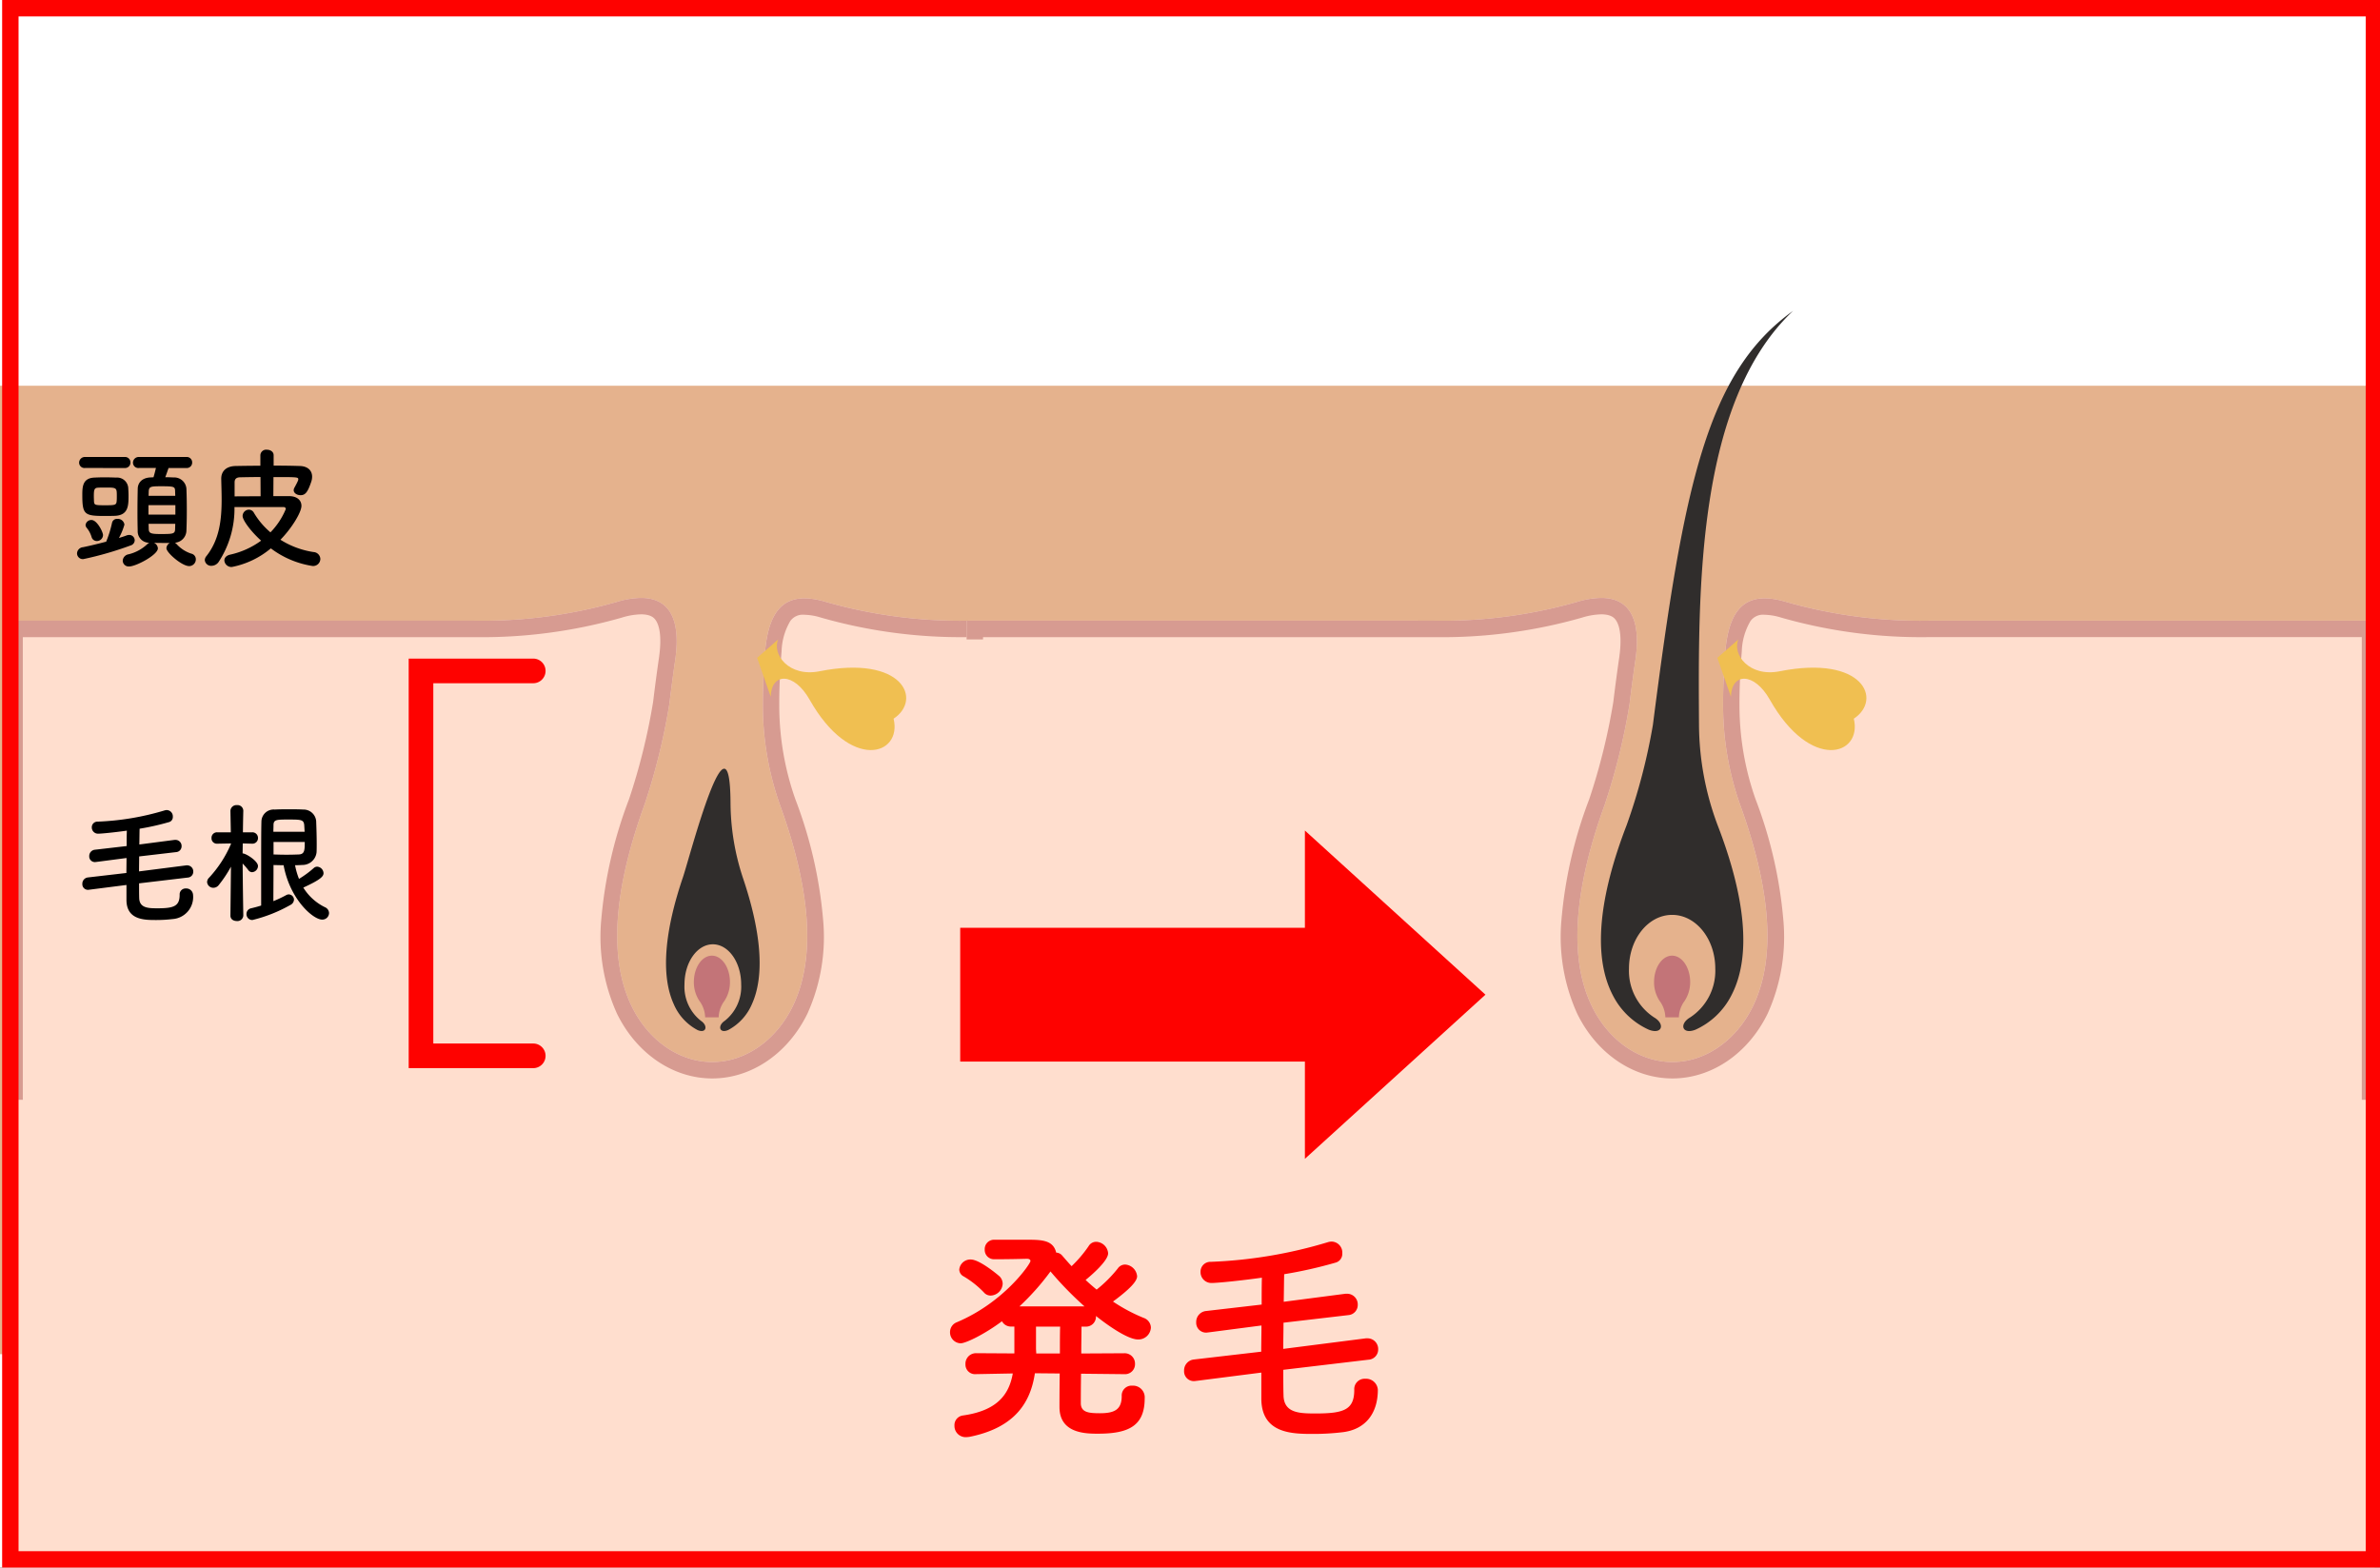
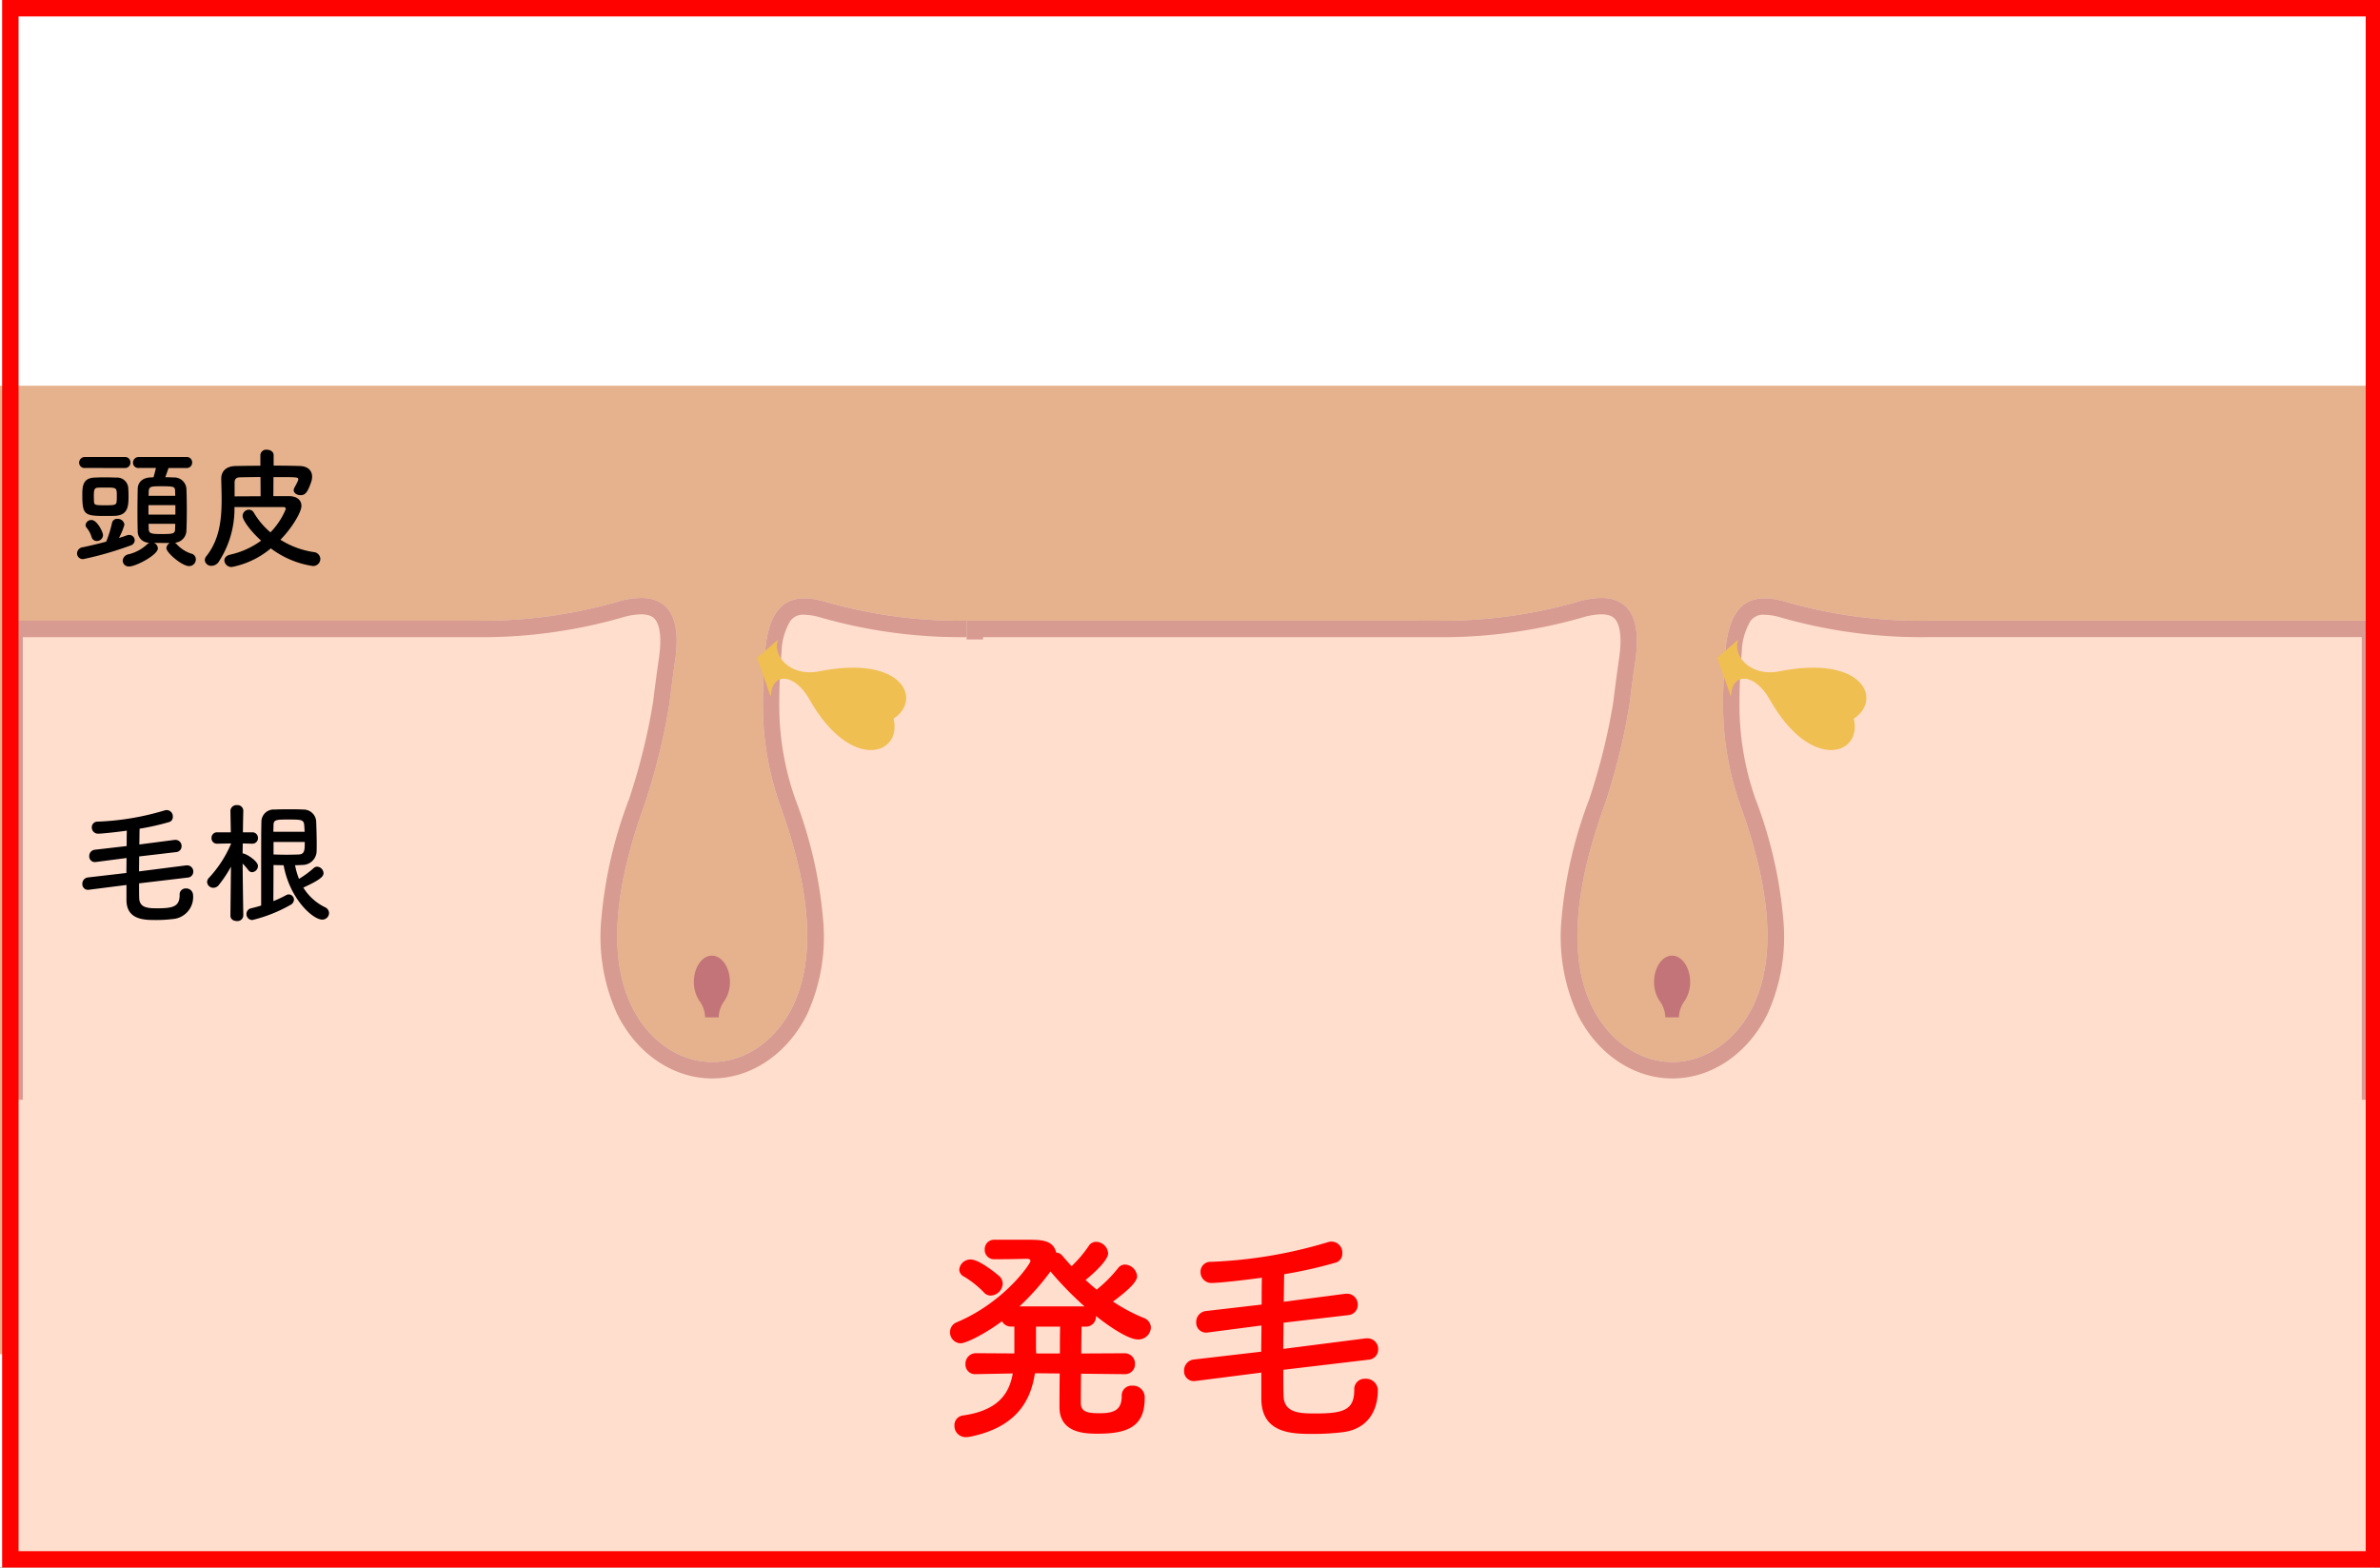
<svg xmlns="http://www.w3.org/2000/svg" width="290" height="191" viewBox="0 0 290 191">
  <rect x="0" y="0" width="290" height="191" fill="#333333" stroke="none" />
  <defs>
    <clipPath id="b">
      <rect width="290" height="191" />
    </clipPath>
  </defs>
  <g id="a" clip-path="url(#b)">
    <rect width="290" height="191" fill="#fff" />
    <g transform="translate(-6075.631 13776)">
      <path d="M0,0H289V165H0Z" transform="translate(6075.631 -13776)" fill="#fff" />
-       <path d="M0,0H289V118H0Z" transform="translate(6075.631 -13729)" fill="#e5b28d" />
+       <path d="M0,0H289V118H0" transform="translate(6075.631 -13729)" fill="#e5b28d" />
      <path d="M117.213,230.835a59.576,59.576,0,0,1-17.4-2.3c-4.639-1.367-6.827.552-7.351,5.835-.2,2.485-.3,4.832-.29,6.971a36.469,36.469,0,0,0,2.074,11.913c3.837,10.576,4.359,18.848,1.552,24.585-2.043,4.176-5.8,6.77-9.8,6.77s-7.756-2.594-9.8-6.77c-2.807-5.737-2.284-14.009,1.552-24.585a77.615,77.615,0,0,0,3.031-12.284q.339-2.817.739-5.543h0c.882-6.6-2.161-8.346-7.1-6.891a59.576,59.576,0,0,1-17.4,2.3H0v77.034H172V230.835Z" transform="translate(6076.412 -13931.207)" fill="#ffdece" />
      <path d="M77.33,230.059a8.493,8.493,0,0,0-2.34.4,62,62,0,0,1-17.966,2.379H2v73.034H170V232.835H117.213a62,62,0,0,1-17.966-2.379,7.33,7.33,0,0,0-2.013-.344,1.886,1.886,0,0,0-1.715.758,7.689,7.689,0,0,0-1.065,3.683c-.2,2.456-.294,4.737-.282,6.778a34.417,34.417,0,0,0,1.955,11.243,53.856,53.856,0,0,1,3.384,14.663A22.688,22.688,0,0,1,97.6,278.719c-2.381,4.867-6.824,7.891-11.6,7.891s-9.214-3.024-11.6-7.891a22.687,22.687,0,0,1-1.915-11.483,53.864,53.864,0,0,1,3.384-14.663A76.344,76.344,0,0,0,78.8,240.732c.224-1.862.473-3.728.739-5.547l0-.021c.4-2.961-.165-4.111-.535-4.534-.123-.141-.5-.571-1.675-.571m0-2c3.16,0,4.885,2.19,4.192,7.369h0q-.4,2.726-.739,5.543a77.615,77.615,0,0,1-3.031,12.284C73.916,263.832,73.394,272.1,76.2,277.84c2.043,4.176,5.8,6.77,9.8,6.77s7.756-2.594,9.8-6.77c2.807-5.737,2.285-14.009-1.552-24.585a36.468,36.468,0,0,1-2.074-11.913c-.013-2.138.088-4.486.29-6.971.524-5.283,2.711-7.2,7.351-5.835a59.576,59.576,0,0,0,17.4,2.3H172v77.034H0V230.835H57.024a59.576,59.576,0,0,0,17.4-2.3A10.431,10.431,0,0,1,77.33,228.059Z" transform="translate(6076.412 -13931.207)" fill="#d79b91" />
      <path d="M117.213,230.835a59.576,59.576,0,0,1-17.4-2.3c-4.639-1.367-6.827.552-7.351,5.835-.2,2.485-.3,4.832-.29,6.971a36.469,36.469,0,0,0,2.074,11.913c3.837,10.576,4.359,18.848,1.552,24.585-2.043,4.176-5.8,6.77-9.8,6.77s-7.756-2.594-9.8-6.77c-2.807-5.737-2.284-14.009,1.552-24.585a77.615,77.615,0,0,0,3.031-12.284q.339-2.817.739-5.543h0c.882-6.6-2.161-8.346-7.1-6.891a59.576,59.576,0,0,1-17.4,2.3H0v77.034H172V230.835Z" transform="translate(6193.412 -13931.207)" fill="#ffdece" />
      <path d="M77.33,230.059a8.493,8.493,0,0,0-2.34.4,62,62,0,0,1-17.966,2.379H2v73.034H170V232.835H117.213a62,62,0,0,1-17.966-2.379,7.33,7.33,0,0,0-2.013-.344,1.886,1.886,0,0,0-1.715.758,7.689,7.689,0,0,0-1.065,3.683c-.2,2.456-.294,4.737-.282,6.778a34.417,34.417,0,0,0,1.955,11.243,53.856,53.856,0,0,1,3.384,14.663A22.688,22.688,0,0,1,97.6,278.719c-2.381,4.867-6.824,7.891-11.6,7.891s-9.214-3.024-11.6-7.891a22.687,22.687,0,0,1-1.915-11.483,53.864,53.864,0,0,1,3.384-14.663A76.344,76.344,0,0,0,78.8,240.732c.224-1.862.473-3.728.739-5.547l0-.021c.4-2.961-.165-4.111-.535-4.534-.123-.141-.5-.571-1.675-.571m0-2c3.16,0,4.885,2.19,4.192,7.369h0q-.4,2.726-.739,5.543a77.615,77.615,0,0,1-3.031,12.284C73.916,263.832,73.394,272.1,76.2,277.84c2.043,4.176,5.8,6.77,9.8,6.77s7.756-2.594,9.8-6.77c2.807-5.737,2.285-14.009-1.552-24.585a36.468,36.468,0,0,1-2.074-11.913c-.013-2.138.088-4.486.29-6.971.524-5.283,2.711-7.2,7.351-5.835a59.576,59.576,0,0,0,17.4,2.3H172v77.034H0V230.835H57.024a59.576,59.576,0,0,0,17.4-2.3A10.431,10.431,0,0,1,77.33,228.059Z" transform="translate(6193.412 -13931.207)" fill="#d79b91" />
      <path d="M441.877,246.345c.064-2.945,2.833-3.012,4.739.361,4.976,8.807,11.319,6.8,10.234,2.318,3.53-2.318,1.162-7.8-9.033-5.776-3.731.742-5.814-2.082-5.029-3.88l-2.565,2.246Z" transform="translate(5727.664 -13937.457)" fill="#f0bf51" />
      <path d="M441.877,246.345c.064-2.945,2.833-3.012,4.739.361,4.976,8.807,11.319,6.8,10.234,2.318,3.53-2.318,1.162-7.8-9.033-5.776-3.731.742-5.814-2.082-5.029-3.88l-2.565,2.246Z" transform="translate(5844.664 -13937.457)" fill="#f0bf51" />
      <path d="M413.2,434.447a3.508,3.508,0,0,1,.7-2,4.132,4.132,0,0,0,.676-2.288c0-1.782-.984-3.226-2.2-3.226s-2.2,1.444-2.2,3.226a4.13,4.13,0,0,0,.677,2.288,3.509,3.509,0,0,1,.7,2Z" transform="translate(5750 -14086.491)" fill="#c37478" />
      <path d="M413.2,434.447a3.508,3.508,0,0,1,.7-2,4.132,4.132,0,0,0,.676-2.288c0-1.782-.984-3.226-2.2-3.226s-2.2,1.444-2.2,3.226a4.13,4.13,0,0,0,.677,2.288,3.509,3.509,0,0,1,.7,2Z" transform="translate(5867 -14086.491)" fill="#c37478" />
-       <path d="M401.879,12.328c-10.465,7.519-13.307,21-17.079,50.447a72.28,72.28,0,0,1-3.2,12.218c-3.344,8.663-4.177,15.935-1.685,20.723a9.116,9.116,0,0,0,4.389,4.2c1.622.629,2.022-.7.632-1.506h0a6.792,6.792,0,0,1-3.051-5.941c0-3.615,2.354-6.546,5.258-6.546s5.258,2.931,5.258,6.546a6.792,6.792,0,0,1-3.051,5.941h0c-1.391.807-.991,2.135.631,1.506a9.116,9.116,0,0,0,4.389-4.2c2.492-4.789,1.659-12.06-1.685-20.723a35.261,35.261,0,0,1-2.268-12.218C390.313,46.307,390.122,23.439,401.879,12.328Z" transform="translate(5892.235 -13750.451)" fill="#302d2c" />
      <path d="M0,0H289V57.276H0Z" transform="translate(6075.992 -13642)" fill="#ffdece" />
      <path d="M9385,11749.687h-10v-86.929h10Z" transform="translate(-3186.588 -25360.846)" fill="#ffdece" />
-       <path d="M380.525,56.779c-2.2,6.467-2.743,11.895-1.106,15.469a6.4,6.4,0,0,0,2.883,3.133c1.066.47,1.328-.521.415-1.124h0a5.29,5.29,0,0,1-2-4.435c0-2.7,1.546-4.886,3.454-4.886s3.453,2.188,3.453,4.886a5.29,5.29,0,0,1-2,4.435h0c-.914.6-.651,1.594.415,1.124a6.4,6.4,0,0,0,2.883-3.132c1.637-3.575,1.09-9-1.106-15.469a29.514,29.514,0,0,1-1.49-9.12C386.248,35.366,381.374,54.278,380.525,56.779Z" transform="translate(5778.318 -13725.878)" fill="#302d2c" />
      <path d="M-1.856-4.272a.711.711,0,0,0,.672-.72A.74.74,0,0,0-1.92-5.76h-.112l-5.76.736c0-.592.016-1.216.016-1.824l4.512-.528a.709.709,0,0,0,.656-.72.74.74,0,0,0-.736-.768h-.112l-4.3.56c.016-.72.016-1.376.032-1.92a31.03,31.03,0,0,0,3.616-.816.633.633,0,0,0,.432-.64.762.762,0,0,0-.736-.816.906.906,0,0,0-.288.048,32.341,32.341,0,0,1-8.128,1.36.683.683,0,0,0-.72.7.756.756,0,0,0,.8.768c.352,0,1.872-.144,3.472-.368C-9.3-9.44-9.3-8.8-9.3-8.112l-3.872.448a.764.764,0,0,0-.688.784.687.687,0,0,0,.72.72c.048,0,.1-.016.144-.016l3.68-.48c0,.608-.016,1.232-.016,1.824l-4.688.544A.762.762,0,0,0-14.7-3.5a.679.679,0,0,0,.72.72c.048,0,.1-.016.144-.016l4.512-.576V-1.52C-9.3.9-7.136.9-5.7.9A16.682,16.682,0,0,0-3.712.784a2.687,2.687,0,0,0,2.5-2.96.82.82,0,0,0-.864-.768.721.721,0,0,0-.768.768c0,1.392-.72,1.648-2.688,1.648-1.1,0-2.208-.016-2.24-1.248-.016-.48-.016-1.1-.016-1.792Zm11.68-1.5C10.592-1.6,13.424.848,14.512.848a.814.814,0,0,0,.848-.8.8.8,0,0,0-.48-.7,6.4,6.4,0,0,1-2.656-2.4c2.1-.96,2.464-1.36,2.464-1.76A.828.828,0,0,0,13.92-5.6a.62.62,0,0,0-.416.16A12.446,12.446,0,0,1,11.7-4.112a8.756,8.756,0,0,1-.48-1.664c.3,0,.592-.016.9-.032A1.729,1.729,0,0,0,13.84-7.36c.016-.32.016-.672.016-1.024,0-.928-.032-1.9-.064-2.752a1.542,1.542,0,0,0-1.584-1.424c-.544-.032-1.12-.032-1.712-.032-.576,0-1.168,0-1.76.032A1.491,1.491,0,0,0,7.12-11.12C7.088-9.856,7.088-8.848,7.088-.864c-.4.128-.816.24-1.232.336A.7.7,0,0,0,5.3.16.71.71,0,0,0,6.016.9a17.91,17.91,0,0,0,4.64-1.84.755.755,0,0,0,.432-.64.652.652,0,0,0-.64-.64.672.672,0,0,0-.336.1,14.08,14.08,0,0,1-1.536.72c0-1.056.016-2.736.016-3.76v-.64C9.008-5.792,9.424-5.776,9.824-5.776ZM4.912.352S4.848-3.5,4.832-5.984a7.933,7.933,0,0,1,.688.8.581.581,0,0,0,.464.256A.767.767,0,0,0,6.7-5.68c0-.608-1.456-1.536-1.872-1.536,0-.368.016-.8.016-1.216L6-8.4h.016A.672.672,0,0,0,6.7-9.088a.679.679,0,0,0-.7-.7H4.864c.016-1.408.048-2.608.048-2.608v-.016a.7.7,0,0,0-.768-.688.731.731,0,0,0-.8.688v.016l.048,2.608H1.728a.666.666,0,0,0-.688.7.65.65,0,0,0,.672.688h.016l1.68-.032v.064a14.166,14.166,0,0,1-2.656,4.1A.78.78,0,0,0,.5-3.728a.757.757,0,0,0,.768.7A.831.831,0,0,0,1.92-3.36,14.715,14.715,0,0,0,3.408-5.6L3.344.352V.368c0,.448.384.656.784.656A.711.711,0,0,0,4.912.368ZM8.576-9.856c0-.272.016-.528.016-.8,0-.688.384-.688,1.824-.688,1.552,0,1.856.016,1.92.672q.024.384.048.816ZM12.4-8.608c0,.992-.016,1.488-.72,1.52-.4.016-.944.032-1.5.032-.544,0-1.12-.016-1.584-.032v-1.52Z" transform="translate(6100.365 -13664.801)" />
      <path d="M-5.012-5.712A1.219,1.219,0,0,0-3.7-6.972,1.263,1.263,0,0,0-5.04-8.26l-5.208.028c0-1.26.028-2.436.028-3.276h.448A1.213,1.213,0,0,0-8.456-12.74V-12.8C-6.692-11.4-4.48-9.94-3.332-9.94A1.527,1.527,0,0,0-1.764-11.4a1.3,1.3,0,0,0-.9-1.176A20.662,20.662,0,0,1-6.384-14.56c2.016-1.484,2.94-2.464,2.94-3.08A1.562,1.562,0,0,0-4.9-19.068a1.08,1.08,0,0,0-.9.476,15.96,15.96,0,0,1-2.576,2.576c-.476-.392-.9-.756-1.344-1.176.588-.476,2.744-2.3,2.744-3.248a1.514,1.514,0,0,0-1.456-1.4,1.058,1.058,0,0,0-.924.532,15.03,15.03,0,0,1-2.072,2.436c-.392-.42-.756-.84-1.12-1.26a1.013,1.013,0,0,0-.756-.392c-.364-1.54-1.792-1.568-3.584-1.568h-3.948a1.137,1.137,0,0,0-1.176,1.2,1.13,1.13,0,0,0,1.176,1.176c1.6,0,2.912-.028,3.948-.056.28,0,.448.084.448.28,0,.308-3.136,4.984-8.96,7.448a1.285,1.285,0,0,0-.84,1.2,1.339,1.339,0,0,0,1.288,1.372c.616,0,2.856-1.064,5.04-2.688a1.237,1.237,0,0,0,1.176.644h.336v3.276l-4.648-.028A1.284,1.284,0,0,0-24.36-6.916a1.169,1.169,0,0,0,1.288,1.2h.028l4.452-.084c-.448,2.548-1.876,4.536-6.1,5.124A1.182,1.182,0,0,0-25.7.56a1.366,1.366,0,0,0,1.456,1.4,3.118,3.118,0,0,0,.476-.056C-18.2.756-16.408-2.408-15.9-5.824l3.024.028c-.028,1.988-.028,3.724-.028,4.088,0,3.22,3.192,3.248,4.7,3.248C-4.4,1.54-2.52.532-2.52-2.772a1.426,1.426,0,0,0-1.512-1.54A1.2,1.2,0,0,0-5.32-3.052c0,1.652-.868,2.1-2.66,2.1-1.372,0-2.268-.112-2.324-1.148,0-.364,0-1.876.028-3.668l5.236.056ZM-21.28-15.288a1.522,1.522,0,0,0,1.456-1.456,1.307,1.307,0,0,0-.364-.868c-.084-.084-2.408-2.072-3.528-2.072a1.362,1.362,0,0,0-1.4,1.232.972.972,0,0,0,.56.84A11.535,11.535,0,0,1-22.12-15.68,1.082,1.082,0,0,0-21.28-15.288Zm3.5,1.316A30.151,30.151,0,0,0-14-18.228a41.693,41.693,0,0,0,4.144,4.256Zm2.044,5.74c0-.224-.028-.42-.028-.644v-2.632h2.94c-.028.84-.028,2.016-.028,3.276Zm40.488.756a1.244,1.244,0,0,0,1.176-1.26A1.3,1.3,0,0,0,24.64-10.08h-.2L14.364-8.792c0-1.036.028-2.128.028-3.192l7.9-.924a1.24,1.24,0,0,0,1.148-1.26,1.3,1.3,0,0,0-1.288-1.344h-.2l-7.532.98c.028-1.26.028-2.408.056-3.36A54.3,54.3,0,0,0,20.8-19.32a1.107,1.107,0,0,0,.756-1.12,1.333,1.333,0,0,0-1.288-1.428,1.586,1.586,0,0,0-.5.084A56.6,56.6,0,0,1,5.544-19.4a1.2,1.2,0,0,0-1.26,1.232,1.323,1.323,0,0,0,1.4,1.344c.616,0,3.276-.252,6.076-.644-.028.952-.028,2.072-.028,3.276l-6.776.784a1.337,1.337,0,0,0-1.2,1.372,1.2,1.2,0,0,0,1.26,1.26c.084,0,.168-.028.252-.028l6.44-.84c0,1.064-.028,2.156-.028,3.192l-8.2.952a1.333,1.333,0,0,0-1.2,1.372,1.188,1.188,0,0,0,1.26,1.26c.084,0,.168-.028.252-.028l7.9-1.008V-2.66c.056,4.228,3.836,4.228,6.356,4.228a29.193,29.193,0,0,0,3.472-.2c2.856-.308,4.368-2.3,4.368-5.18A1.436,1.436,0,0,0,24.36-5.152a1.261,1.261,0,0,0-1.344,1.344c0,2.436-1.26,2.884-4.7,2.884-1.932,0-3.864-.028-3.92-2.184-.028-.84-.028-1.932-.028-3.136Z" transform="translate(6217.631 -13602.853)" fill="#fe0200" />
      <path d="M-1.648-10.976a.654.654,0,0,0,.7-.672.654.654,0,0,0-.7-.672H-7.424a.7.7,0,0,0-.736.7.651.651,0,0,0,.736.64H-5.36c-.112.464-.192.784-.3,1.136-.128,0-.272.016-.384.016-1.1.064-1.52.72-1.536,1.376-.016.768-.032,1.712-.032,2.64C-7.616-4.9-7.6-4-7.584-3.3A1.386,1.386,0,0,0-6.16-1.872a.817.817,0,0,0-.256.176A5.049,5.049,0,0,1-8.688-.464a.844.844,0,0,0-.72.784.722.722,0,0,0,.784.7c.832,0,3.5-1.408,3.5-2.208a.782.782,0,0,0-.48-.672c.448.016.912.016,1.36.016h.576a.767.767,0,0,0-.416.64C-4.08-.656-2.192.976-1.312.976A.822.822,0,0,0-.5.144a.7.7,0,0,0-.56-.688A4.107,4.107,0,0,1-2.864-1.728a.752.752,0,0,0-.192-.144,1.515,1.515,0,0,0,1.408-1.44c.032-.72.048-1.632.048-2.544,0-.928-.016-1.856-.048-2.608a1.488,1.488,0,0,0-1.568-1.36c-.32-.016-.656-.032-1.008-.032.128-.32.272-.752.4-1.12Zm-7.52,0a.654.654,0,0,0,.7-.672.654.654,0,0,0-.7-.672h-4.816a.7.7,0,0,0-.736.7.651.651,0,0,0,.736.64ZM-10.3-5.152c1.568-.1,1.6-1.232,1.6-2.448,0-.32-.016-.624-.032-.88a1.361,1.361,0,0,0-1.472-1.328c-.384-.016-.912-.032-1.44-.032-.432,0-.88.016-1.248.032-1.376.08-1.44,1.072-1.44,2.1,0,2.432.256,2.576,2.8,2.576C-11.088-5.136-10.624-5.136-10.3-5.152Zm.432,2.7A7.953,7.953,0,0,0-9.2-4.08a.816.816,0,0,0-.864-.7.619.619,0,0,0-.656.528A13.666,13.666,0,0,1-11.424-2c-.912.24-1.888.48-2.816.672a.794.794,0,0,0-.736.752.707.707,0,0,0,.768.7,41.177,41.177,0,0,0,5.76-1.664.671.671,0,0,0,.5-.624.662.662,0,0,0-.672-.656.906.906,0,0,0-.288.048C-9.2-2.656-9.52-2.56-9.872-2.448ZM-11.808-2.8c0-.368-.72-1.84-1.408-1.84a.7.7,0,0,0-.72.608.592.592,0,0,0,.144.352A3.175,3.175,0,0,1-13.2-2.56a.651.651,0,0,0,.64.48A.748.748,0,0,0-11.808-2.8Zm5.552-4.784c0-.192.016-.368.016-.544.032-.608.288-.624,1.536-.624,1.584,0,1.664.048,1.68.608,0,.176.016.368.016.56ZM-2.992-5.3h-3.28V-6.448h3.28Zm-.016,1.12c0,.224-.016.432-.016.624-.016.608-.224.624-1.776.624-1.168,0-1.424-.08-1.44-.608,0-.192-.016-.416-.016-.64Zm-7.136-2.8c-.032.528-.192.544-1.424.544-1.264,0-1.312-.032-1.344-.512,0-.16-.016-.352-.016-.56,0-.816.048-1.056.528-1.072.256-.016.656-.016,1.04-.016,1.232,0,1.232.064,1.232,1.056C-10.128-7.344-10.128-7.136-10.144-6.976ZM8.944-7.552l.016-2.32c2.928,0,3.024,0,3.024.288,0,.064-.016.176-.48,1.024a.652.652,0,0,0-.08.288c0,.352.4.608.832.608.592,0,.88-.384,1.3-1.616a1.929,1.929,0,0,0,.112-.64c0-.752-.528-1.264-1.472-1.3-1.008-.032-2.112-.048-3.216-.048v-1.264c0-.448-.416-.672-.832-.672a.7.7,0,0,0-.784.672v1.28c-1.088,0-2.128.016-3.024.032-1.2.032-1.744.688-1.744,1.536v.032c.016.832.048,1.68.048,2.512,0,2.448-.256,4.88-1.856,6.9A.8.8,0,0,0,.592.24a.77.77,0,0,0,.816.7A1.079,1.079,0,0,0,2.272.48a11.818,11.818,0,0,0,1.936-6.7h5.968c.208,0,.288.128.288.24A8.944,8.944,0,0,1,8.592-3.136,9.407,9.407,0,0,1,6.576-5.52.7.7,0,0,0,5.968-5.9a.778.778,0,0,0-.768.768c0,.528,1.024,1.9,2.256,3.008A10.073,10.073,0,0,1,3.664-.416c-.48.112-.688.416-.688.7a.863.863,0,0,0,.912.8A10.507,10.507,0,0,0,8.64-1.184,11.262,11.262,0,0,0,13.712.96a.875.875,0,0,0,.96-.848.876.876,0,0,0-.832-.848,10.511,10.511,0,0,1-4.032-1.5c1.344-1.36,2.56-3.328,2.56-4.128,0-.7-.56-1.184-1.5-1.184Zm-1.552.016L4.224-7.52v-1.7c0-.352.144-.608.656-.624.768-.016,1.616-.032,2.5-.032Z" transform="translate(6099.993 -13708)" />
-       <path d="M9276.289,11763.147h-15.178v-49.9h15.178a1.5,1.5,0,0,1,0,3h-12.178v43.9h12.178a1.5,1.5,0,0,1,0,3Z" transform="translate(-3135.682 -25409)" fill="#fe0200" />
-       <path d="M42,28.148H0v-16.3H42V0L64,20,42,40Z" transform="translate(6192.631 -13674.804)" fill="#fe0200" />
      <path d="M2,2V189H288V2H2M0,0H290V191H0Z" transform="translate(6075.891 -13776)" fill="#fe0200" />
    </g>
  </g>
</svg>